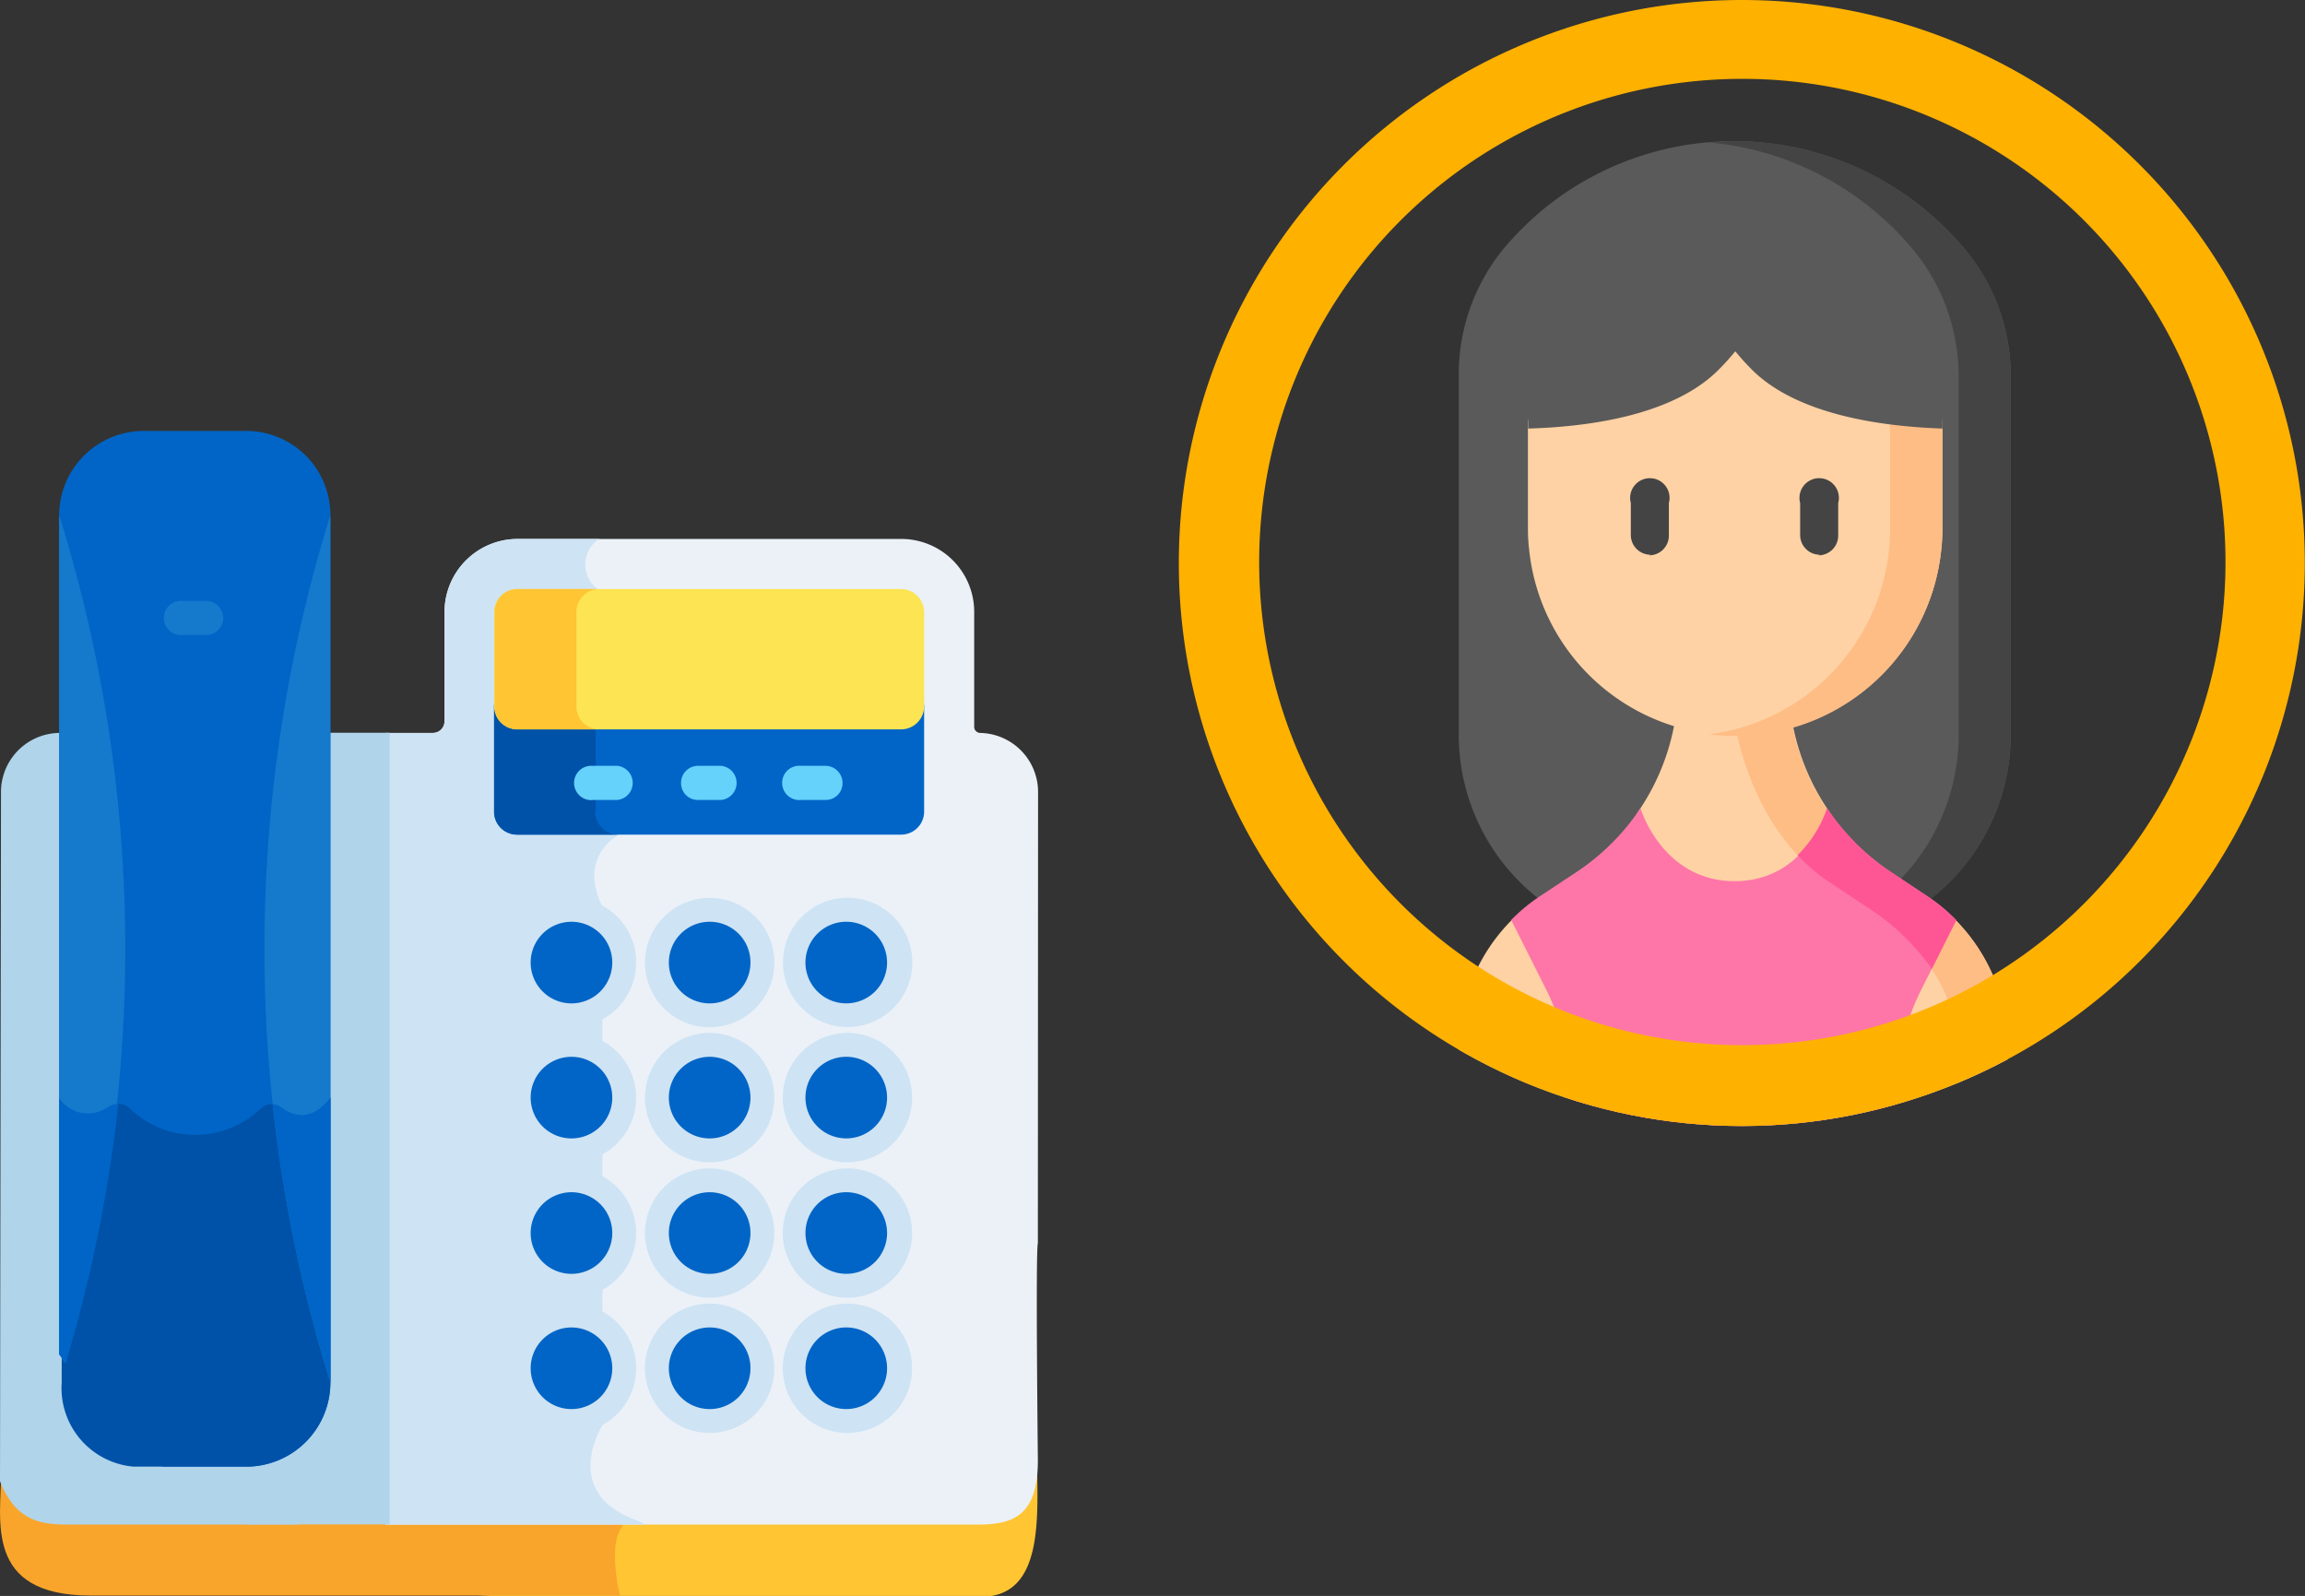
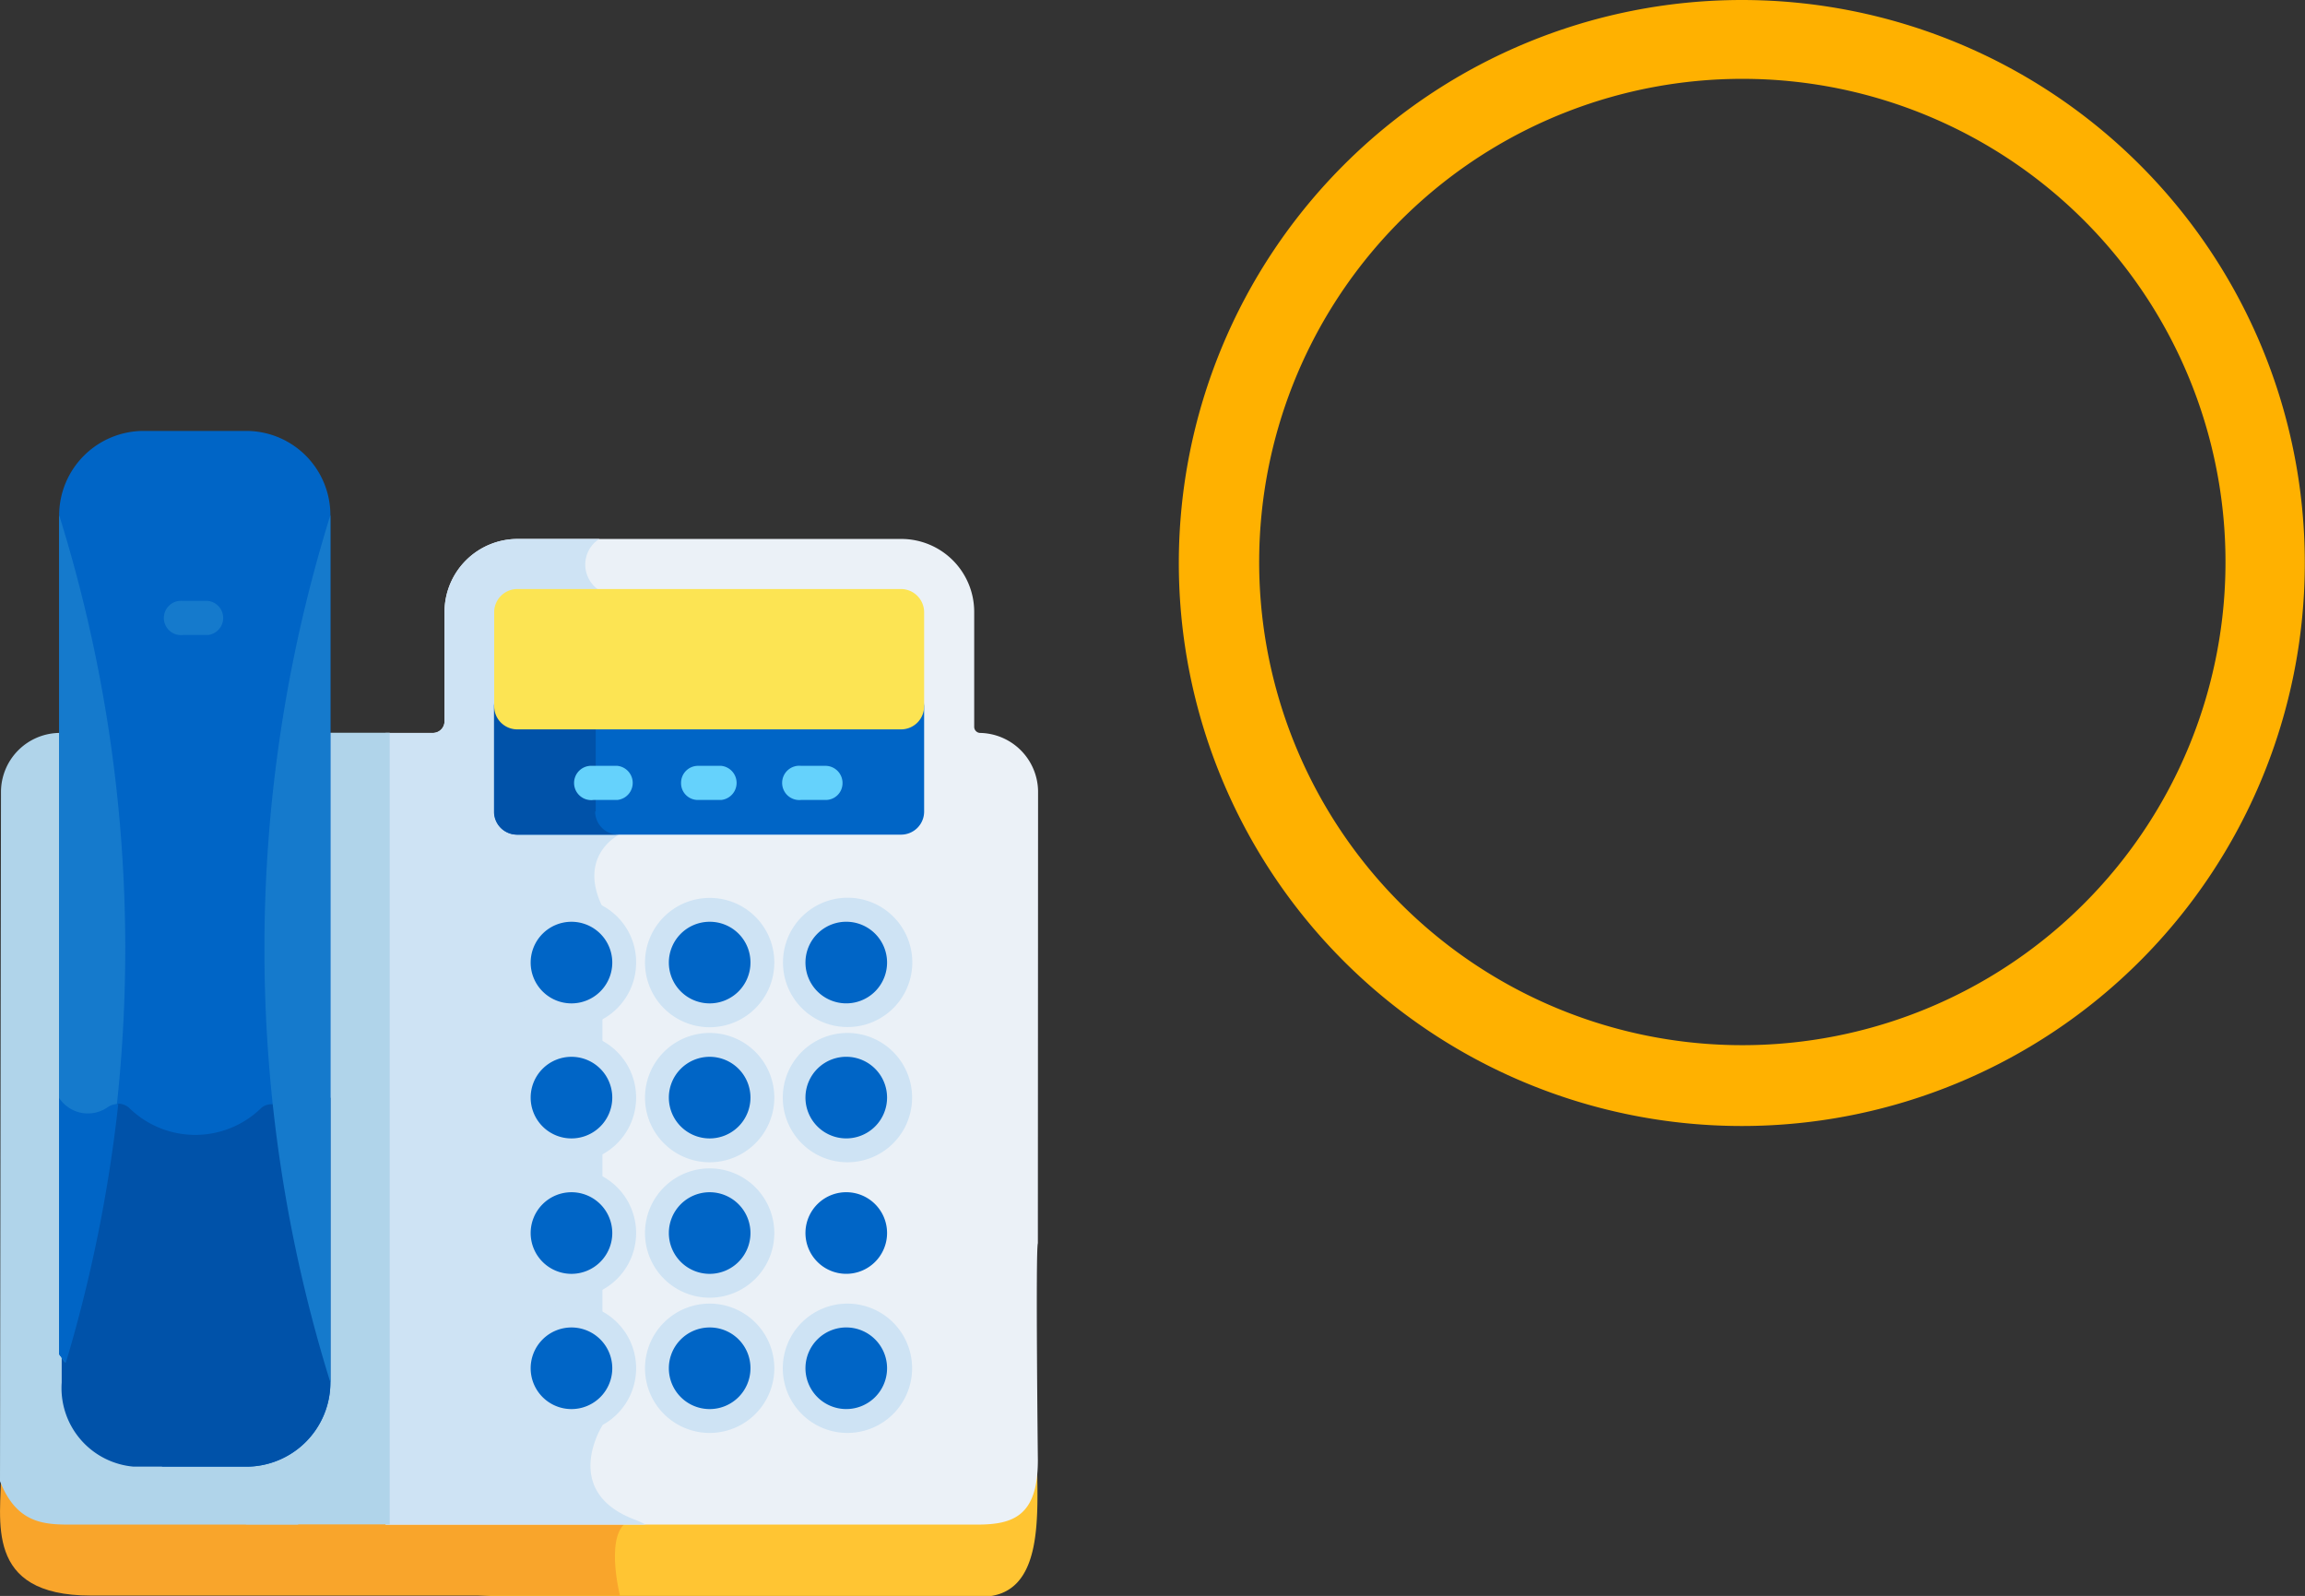
<svg xmlns="http://www.w3.org/2000/svg" viewBox="0 0 116.93 80.96">
  <rect x="0" y="0" width="116.93" height="80.96" fill="#333333" stroke="none" />
  <defs>
    <clipPath id="clip-path">
-       <path class="cls-1" d="M88.36 0A28.56 28.56 0 1159.8 28.56 28.57 28.57 0 0188.36 0z" />
-     </clipPath>
+       </clipPath>
    <style>.cls-1{fill:none}.cls-2{fill:#ffc533}.cls-5{fill:#cee3f4}.cls-6{fill:#b0d4ea}.cls-7{fill:#0065c6}.cls-8{fill:#0052a9}.cls-10{fill:#157acc}.cls-13{fill:#5a5a5a}.cls-14{fill:#444}.cls-15{fill:#fed2a4}.cls-16{fill:#ffbd86}</style>
  </defs>
  <g id="レイヤー_2">
    <g id="レイヤー_1-2">
      <path class="cls-2" d="M19.78 77.11h-7.69A28.34 28.34 0 0026.34 81h23.43c3.28 0 2.84-4.28 2.84-7.15z" />
      <path d="M32 77.11H19.54L.06 74.65c0 2.43-.92 6.29 4.54 6.29h26.85s-.85-3.33.55-3.83z" fill="#f9a52b" />
      <path d="M52.66 40.12a3 3 0 00-2.95-2.94.31.31 0 01-.29-.3v-5.82a3.7 3.7 0 00-3.71-3.72H26.26a3.71 3.71 0 00-3.71 3.71v5.55a.59.59 0 01-.57.58h-2.42v40.16h30c1.84 0 3.09-.43 3.09-3.27 0 0-.12-10.7 0-11z" fill="#ebf1f7" />
      <path class="cls-5" d="M30.41 27.34h-4.15a3.71 3.71 0 00-3.71 3.71v5.55a.59.59 0 01-.57.58h-2.42v40.16h13.19a4.37 4.37 0 00-.49-.23c-3.87-1.42-1.7-4.8-1.7-4.8V46c-1.27-2.6.82-3.64.82-3.64l-1-12.43a1.55 1.55 0 01-.38-2.22 1.45 1.45 0 01.41-.37z" />
      <path class="cls-6" d="M16.59 70.13a4.1 4.1 0 01-4.1 4.1s-1.58 2.22 0 3.1h7.28V37.17h-3.18z" />
      <path class="cls-6" d="M.05 40.36L0 75.14c.83 2.1 2.17 2.2 3.53 2.2h11.6L3.21 37.18H3a3 3 0 00-2.95 3z" />
      <path class="cls-7" d="M45.72 36.8H26.24a1.18 1.18 0 01-1.17-1.16v5.53a1.18 1.18 0 001.16 1.17h19.48a1.17 1.17 0 001.17-1.16v-5.55a1.18 1.18 0 01-1.16 1.17z" />
      <path class="cls-8" d="M30.22 41.16V36.8h-4a1.16 1.16 0 01-1.16-1.16v5.53a1.16 1.16 0 001.16 1.17h5.14a1.18 1.18 0 01-1.17-1.17z" />
      <path d="M45.72 29.88H26.24A1.18 1.18 0 0025.07 31v4.81A1.17 1.17 0 0026.23 37h19.48a1.17 1.17 0 001.17-1.16v-4.79a1.18 1.18 0 00-1.16-1.17z" fill="#fce453" />
-       <path class="cls-2" d="M29.24 35.86v-4.81a1.17 1.17 0 011.16-1.17h-4.15A1.16 1.16 0 0025.09 31v4.81A1.16 1.16 0 0026.25 37h4.16a1.16 1.16 0 01-1.17-1.16z" />
      <path class="cls-5" d="M29 45.55a3.28 3.28 0 103.27 3.27A3.26 3.26 0 0029 45.55z" />
      <path class="cls-5" d="M29 52.4a3.28 3.28 0 103.27 3.28A3.28 3.28 0 0029 52.4z" />
      <path class="cls-5" d="M29 59.27a3.28 3.28 0 103.27 3.28A3.28 3.28 0 0029 59.27z" />
      <path class="cls-5" d="M29 66.13a3.28 3.28 0 103.27 3.28A3.28 3.28 0 0029 66.13zm7-20.58a3.28 3.28 0 103.28 3.27A3.27 3.27 0 0036 45.55z" />
      <path class="cls-5" d="M36 52.4a3.28 3.28 0 103.28 3.28A3.28 3.28 0 0036 52.4z" />
      <path class="cls-5" d="M36 59.27a3.28 3.28 0 103.28 3.28A3.28 3.28 0 0036 59.27z" />
      <path class="cls-5" d="M36 66.13a3.28 3.28 0 103.28 3.28A3.28 3.28 0 0036 66.13zm7-14.03a3.28 3.28 0 10-3.28-3.28A3.27 3.27 0 0043 52.1zm0 .3a3.28 3.28 0 103.27 3.28A3.28 3.28 0 0043 52.4z" />
-       <path class="cls-5" d="M43 59.27a3.28 3.28 0 103.27 3.28A3.28 3.28 0 0043 59.27z" />
      <path class="cls-5" d="M43 66.13a3.28 3.28 0 103.27 3.28A3.28 3.28 0 0043 66.13z" />
      <path class="cls-7" d="M8.24 74.4h4.25a4.27 4.27 0 004.27-4.27v-44a4.27 4.27 0 00-4.27-4.27H7.3A4.29 4.29 0 003 26.13v42.56a28.55 28.55 0 005.24 5.71z" />
      <path class="cls-8" d="M12.49 74.4a4.27 4.27 0 004.27-4.27V55.68c-1 1.28-1.92.91-2.48.5a.84.84 0 00-1 0 4.79 4.79 0 01-6.75 0 .86.86 0 00-1-.06 1.73 1.73 0 01-2.4-.4v14.41a4 4 0 003.65 4.27h5.71z" />
      <path class="cls-10" d="M16.76 26.13a74 74 0 000 44z" />
-       <path class="cls-7" d="M16.76 70.13V55.68c-1 1.28-1.92.91-2.48.5a.8.8 0 00-.45-.17 74.74 74.74 0 002.93 14.12z" />
      <path class="cls-10" d="M3 26.13v42.56l.3.44a73.77 73.77 0 00-.3-43z" />
      <path class="cls-7" d="M3.34 69.13A73.81 73.81 0 006 56a1 1 0 00-.5.14A1.75 1.75 0 013 55.7v13z" />
      <path class="cls-10" d="M10.51 32.21H9.3a.87.87 0 11-.06-1.73h1.27a.87.87 0 01.06 1.73z" />
      <path class="cls-7" d="M29 46.76a2.07 2.07 0 102.06 2.06A2.07 2.07 0 0029 46.76zm0 6.85a2.07 2.07 0 102.06 2.07A2.07 2.07 0 0029 53.61zm0 6.87a2.07 2.07 0 102.06 2.07A2.07 2.07 0 0029 60.48zm0 6.86a2.07 2.07 0 102.06 2.06A2.07 2.07 0 0029 67.34zm7-20.58a2.07 2.07 0 102.07 2.06A2.06 2.06 0 0036 46.76zm0 6.85a2.07 2.07 0 102.07 2.07A2.07 2.07 0 0036 53.61zm0 6.87a2.07 2.07 0 102.07 2.07A2.07 2.07 0 0036 60.48zm0 6.86a2.07 2.07 0 102.07 2.06A2.06 2.06 0 0036 67.34zm7-20.58a2.07 2.07 0 102 2.06 2.07 2.07 0 00-2-2.06zm0 6.85a2.07 2.07 0 102 2.07 2.07 2.07 0 00-2-2.07zm0 6.87a2.07 2.07 0 102 2.07 2.07 2.07 0 00-2-2.07zm0 6.86a2.07 2.07 0 102 2.06 2.07 2.07 0 00-2-2.06z" />
      <path d="M31.32 40.58h-1.21a.87.87 0 11-.06-1.73h1.27a.87.87 0 010 1.73zm5.27 0h-1.21a.85.85 0 01-.83-.89.86.86 0 01.83-.84h1.21a.87.87 0 010 1.73zm5.27 0h-1.22a.87.87 0 110-1.73h1.27a.87.87 0 01.83.9.85.85 0 01-.88.83z" fill="#65d2fc" />
      <g clip-path="url(#clip-path)">
        <path class="cls-13" d="M99.78 12.77a15.26 15.26 0 00-21.47-2.17 16.26 16.26 0 00-1.79 1.73A10.06 10.06 0 0074 19v18.27a10.56 10.56 0 0010.59 10.56h6.87A10.56 10.56 0 00102 37.27V19.12a10 10 0 00-2.22-6.35z" />
        <path class="cls-14" d="M102 19.12v18.15a10.57 10.57 0 01-10.53 10.57H88.8a10.56 10.56 0 0010.56-10.56V19.12a10.24 10.24 0 00-.57-3.37 9.84 9.84 0 00-1.67-3 15.24 15.24 0 00-10.49-5.53c.44 0 .89-.06 1.33-.06a15.24 15.24 0 0111.82 5.61 9.84 9.84 0 011.67 3 10.24 10.24 0 01.55 3.35z" />
        <path class="cls-15" d="M97.53 45.7l-2-1.29a11 11 0 01-2.79-3.32 11.54 11.54 0 01-2-6.46h-5.61A11.52 11.52 0 0183.22 41c-.84 1.27-.84 2-2.15 2.9l-2.72 1.8a9.18 9.18 0 00-1.69 1A9.23 9.23 0 0074 53.13v6.67h27.84v-6.67a9.2 9.2 0 00-2.63-6.45 8.8 8.8 0 00-1.71-1z" />
        <path class="cls-16" d="M101.87 53.13v6.67h-2.63v-6.67c0-3.1-2-5.4-4.56-7.11l-1.8-1.2c-3.22-2.13-4.85-6.14-5.16-10.19h3a11.53 11.53 0 005.16 9.6l1.8 1.2a9.22 9.22 0 014.19 7.7z" />
        <path class="cls-15" d="M97.4 17.44l1.14 3.94v5.43a9.16 9.16 0 01-.06 1.06 10.51 10.51 0 01-20.91 0 9.28 9.28 0 01-.06-1.06v-5.43l1-3.94z" />
        <path class="cls-16" d="M98.53 21.38v5.43A10.51 10.51 0 0186.7 37.25a10.51 10.51 0 009.18-10.43v-5.44l-1.13-3.93h2.65z" />
        <path class="cls-14" d="M83.73 28.14a1 1 0 01-1-1v-1.62a1 1 0 111.93 0v1.65a1 1 0 01-1 1zm8.59 0a1 1 0 01-1-1v-1.62a1 1 0 111.93 0v1.65a1 1 0 01-1 1z" />
        <path class="cls-13" d="M89 17.15H77.52v4.59c3.82-.11 7.62-.91 9.68-3a12.09 12.09 0 00.83-.92 12.09 12.09 0 00.83.92c2.06 2.07 5.86 2.87 9.68 3v-4.59z" />
        <path d="M99.24 46.68l-1.75 3.47a11.83 11.83 0 00-1.27 5.35v4.3H79.69v-4.3a11.84 11.84 0 00-1.28-5.35l-1.75-3.48a9 9 0 011.51-1.24L80 44.22A11.62 11.62 0 0083.22 41s1.1 3.7 4.78 3.7 4.68-3.7 4.68-3.7a11.53 11.53 0 003.25 3.24l1.8 1.2a8.71 8.71 0 011.51 1.24z" fill="#fe76a8" />
        <path d="M99.24 46.68L98 49.15A11.62 11.62 0 0094.68 46l-1.8-1.2a8.84 8.84 0 01-1.69-1.42 6.25 6.25 0 001.5-2.38l.07.1.12.17a6.74 6.74 0 00.47.62 11.54 11.54 0 002.58 2.35l1.81 1.2a9.32 9.32 0 011.34 1.08z" fill="#fe5694" />
      </g>
      <path class="cls-1" d="M88.36 0A28.56 28.56 0 1159.8 28.56 28.57 28.57 0 0188.36 0z" />
      <path d="M88.36 4a24.51 24.51 0 109.56 1.93A24.45 24.45 0 0088.36 4m0-4A28.56 28.56 0 1159.8 28.56 28.57 28.57 0 0188.36 0z" fill="#ffb100" />
    </g>
  </g>
</svg>